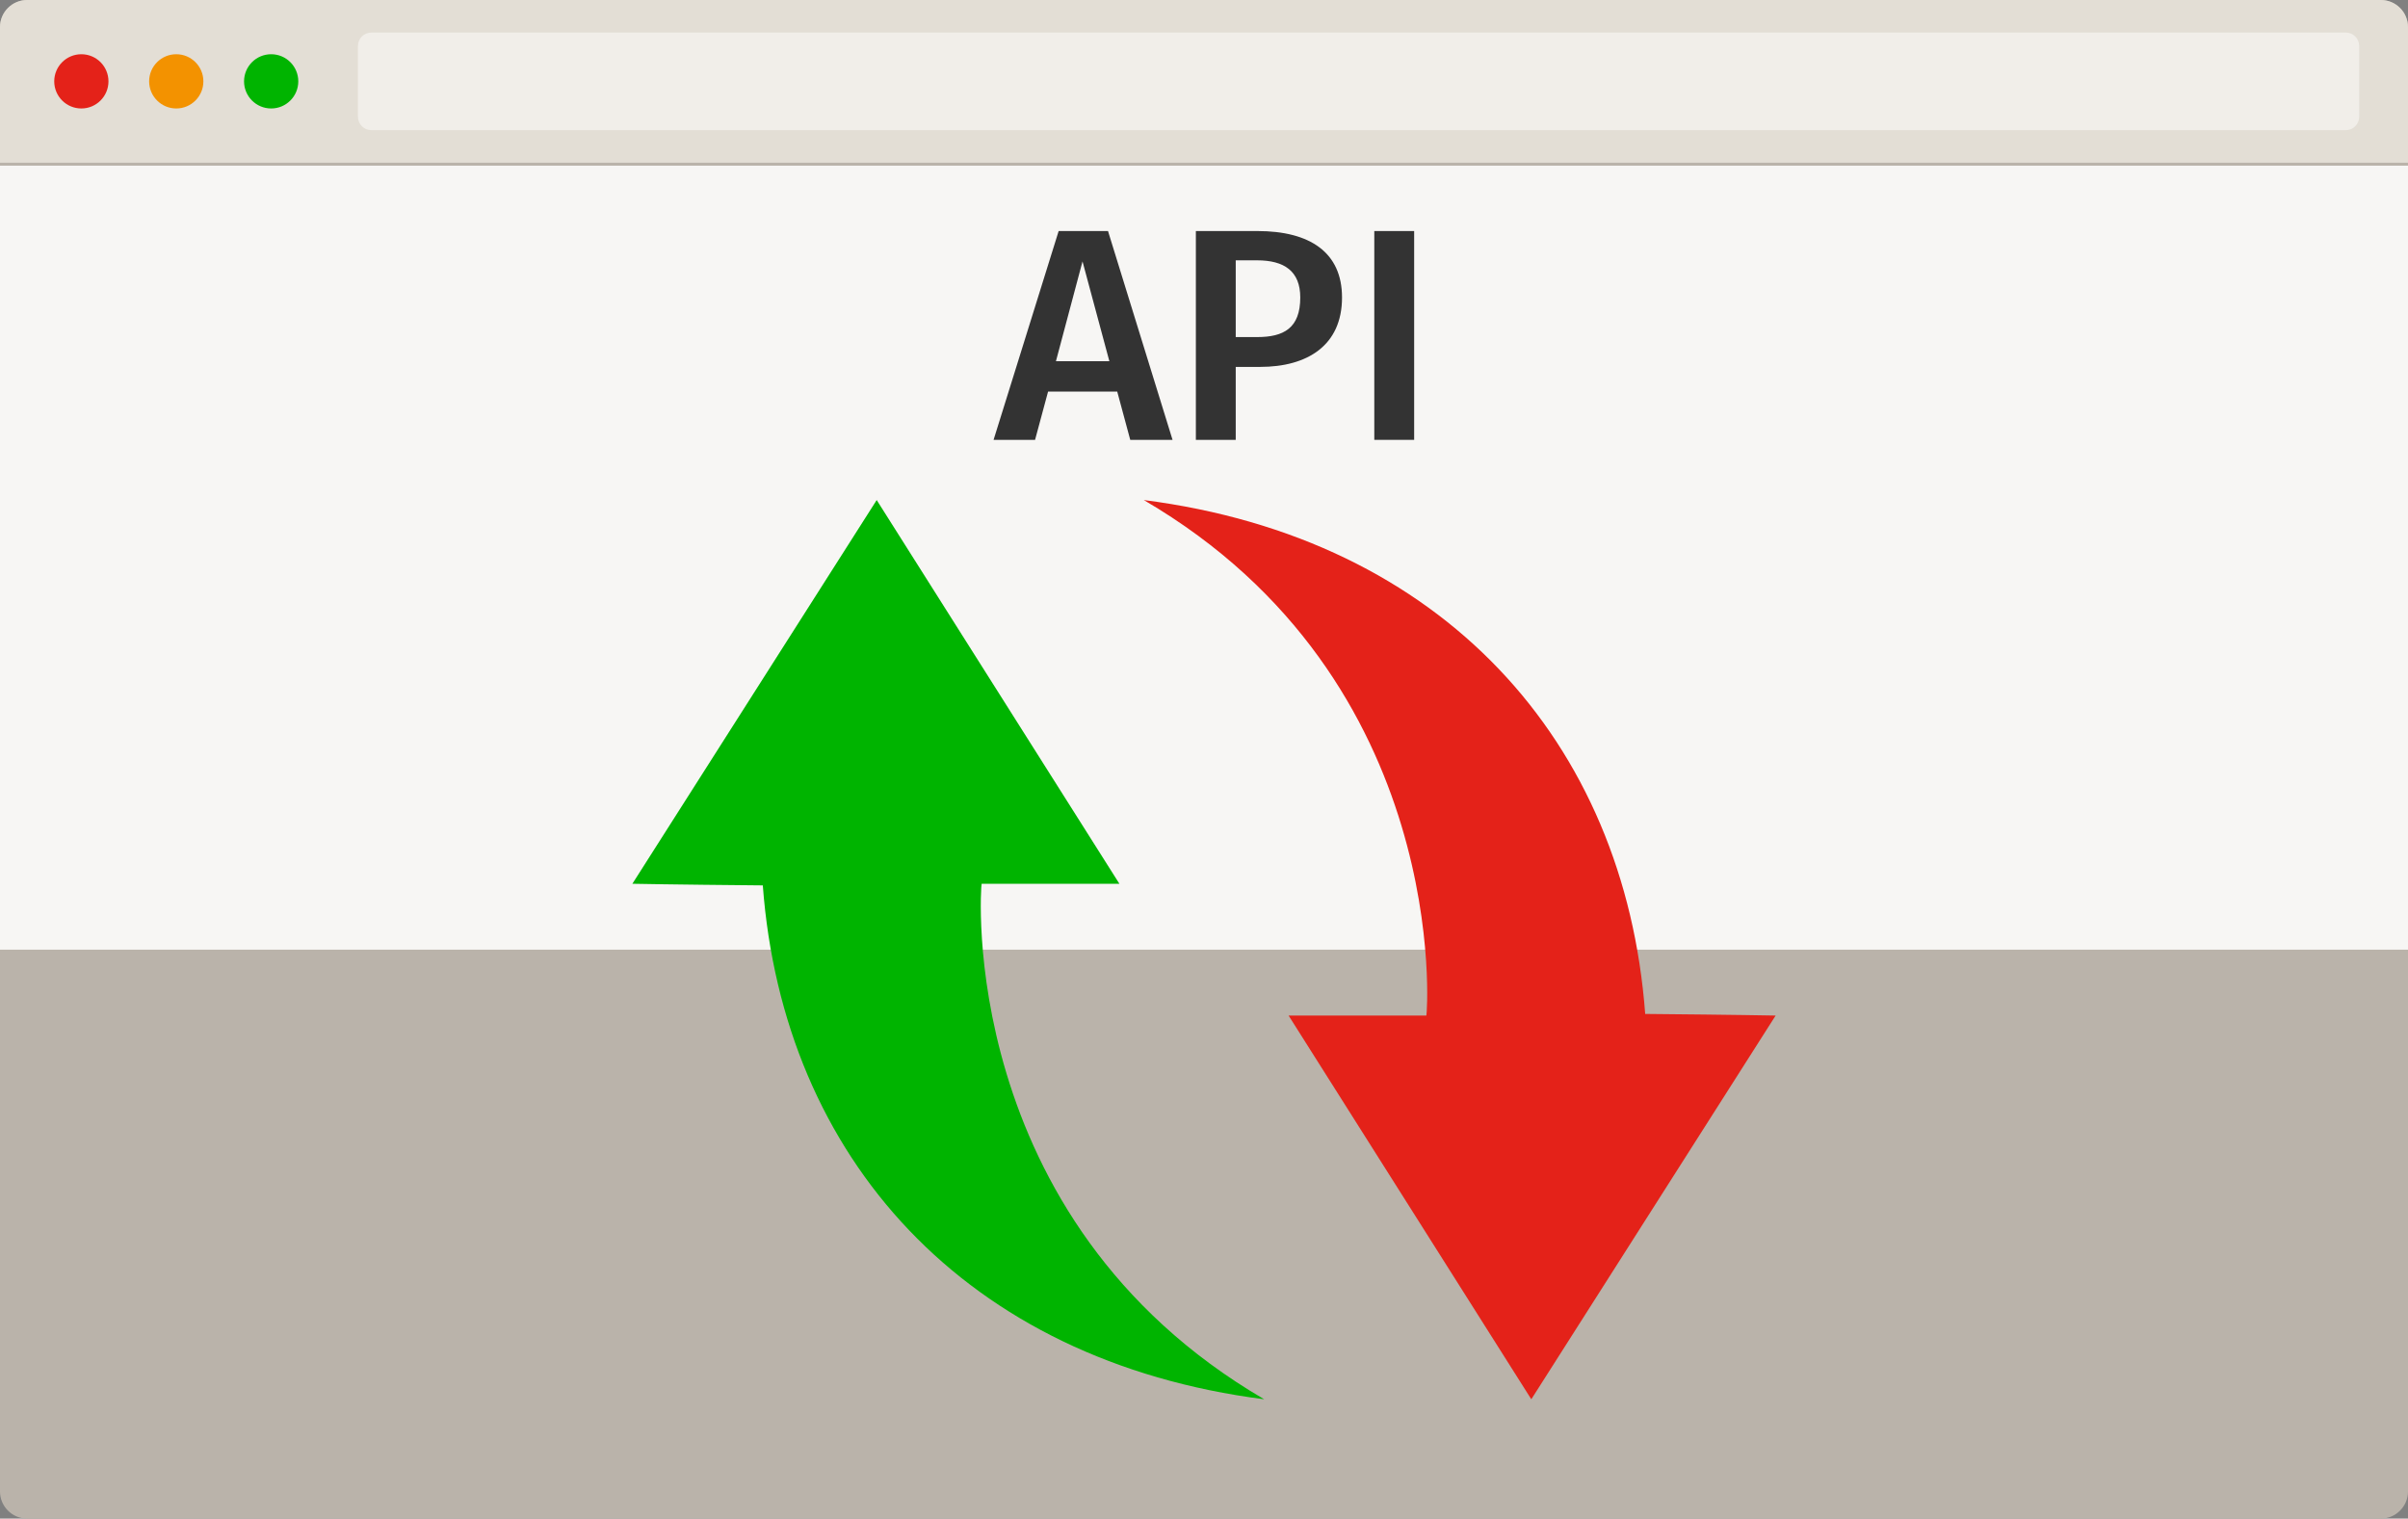
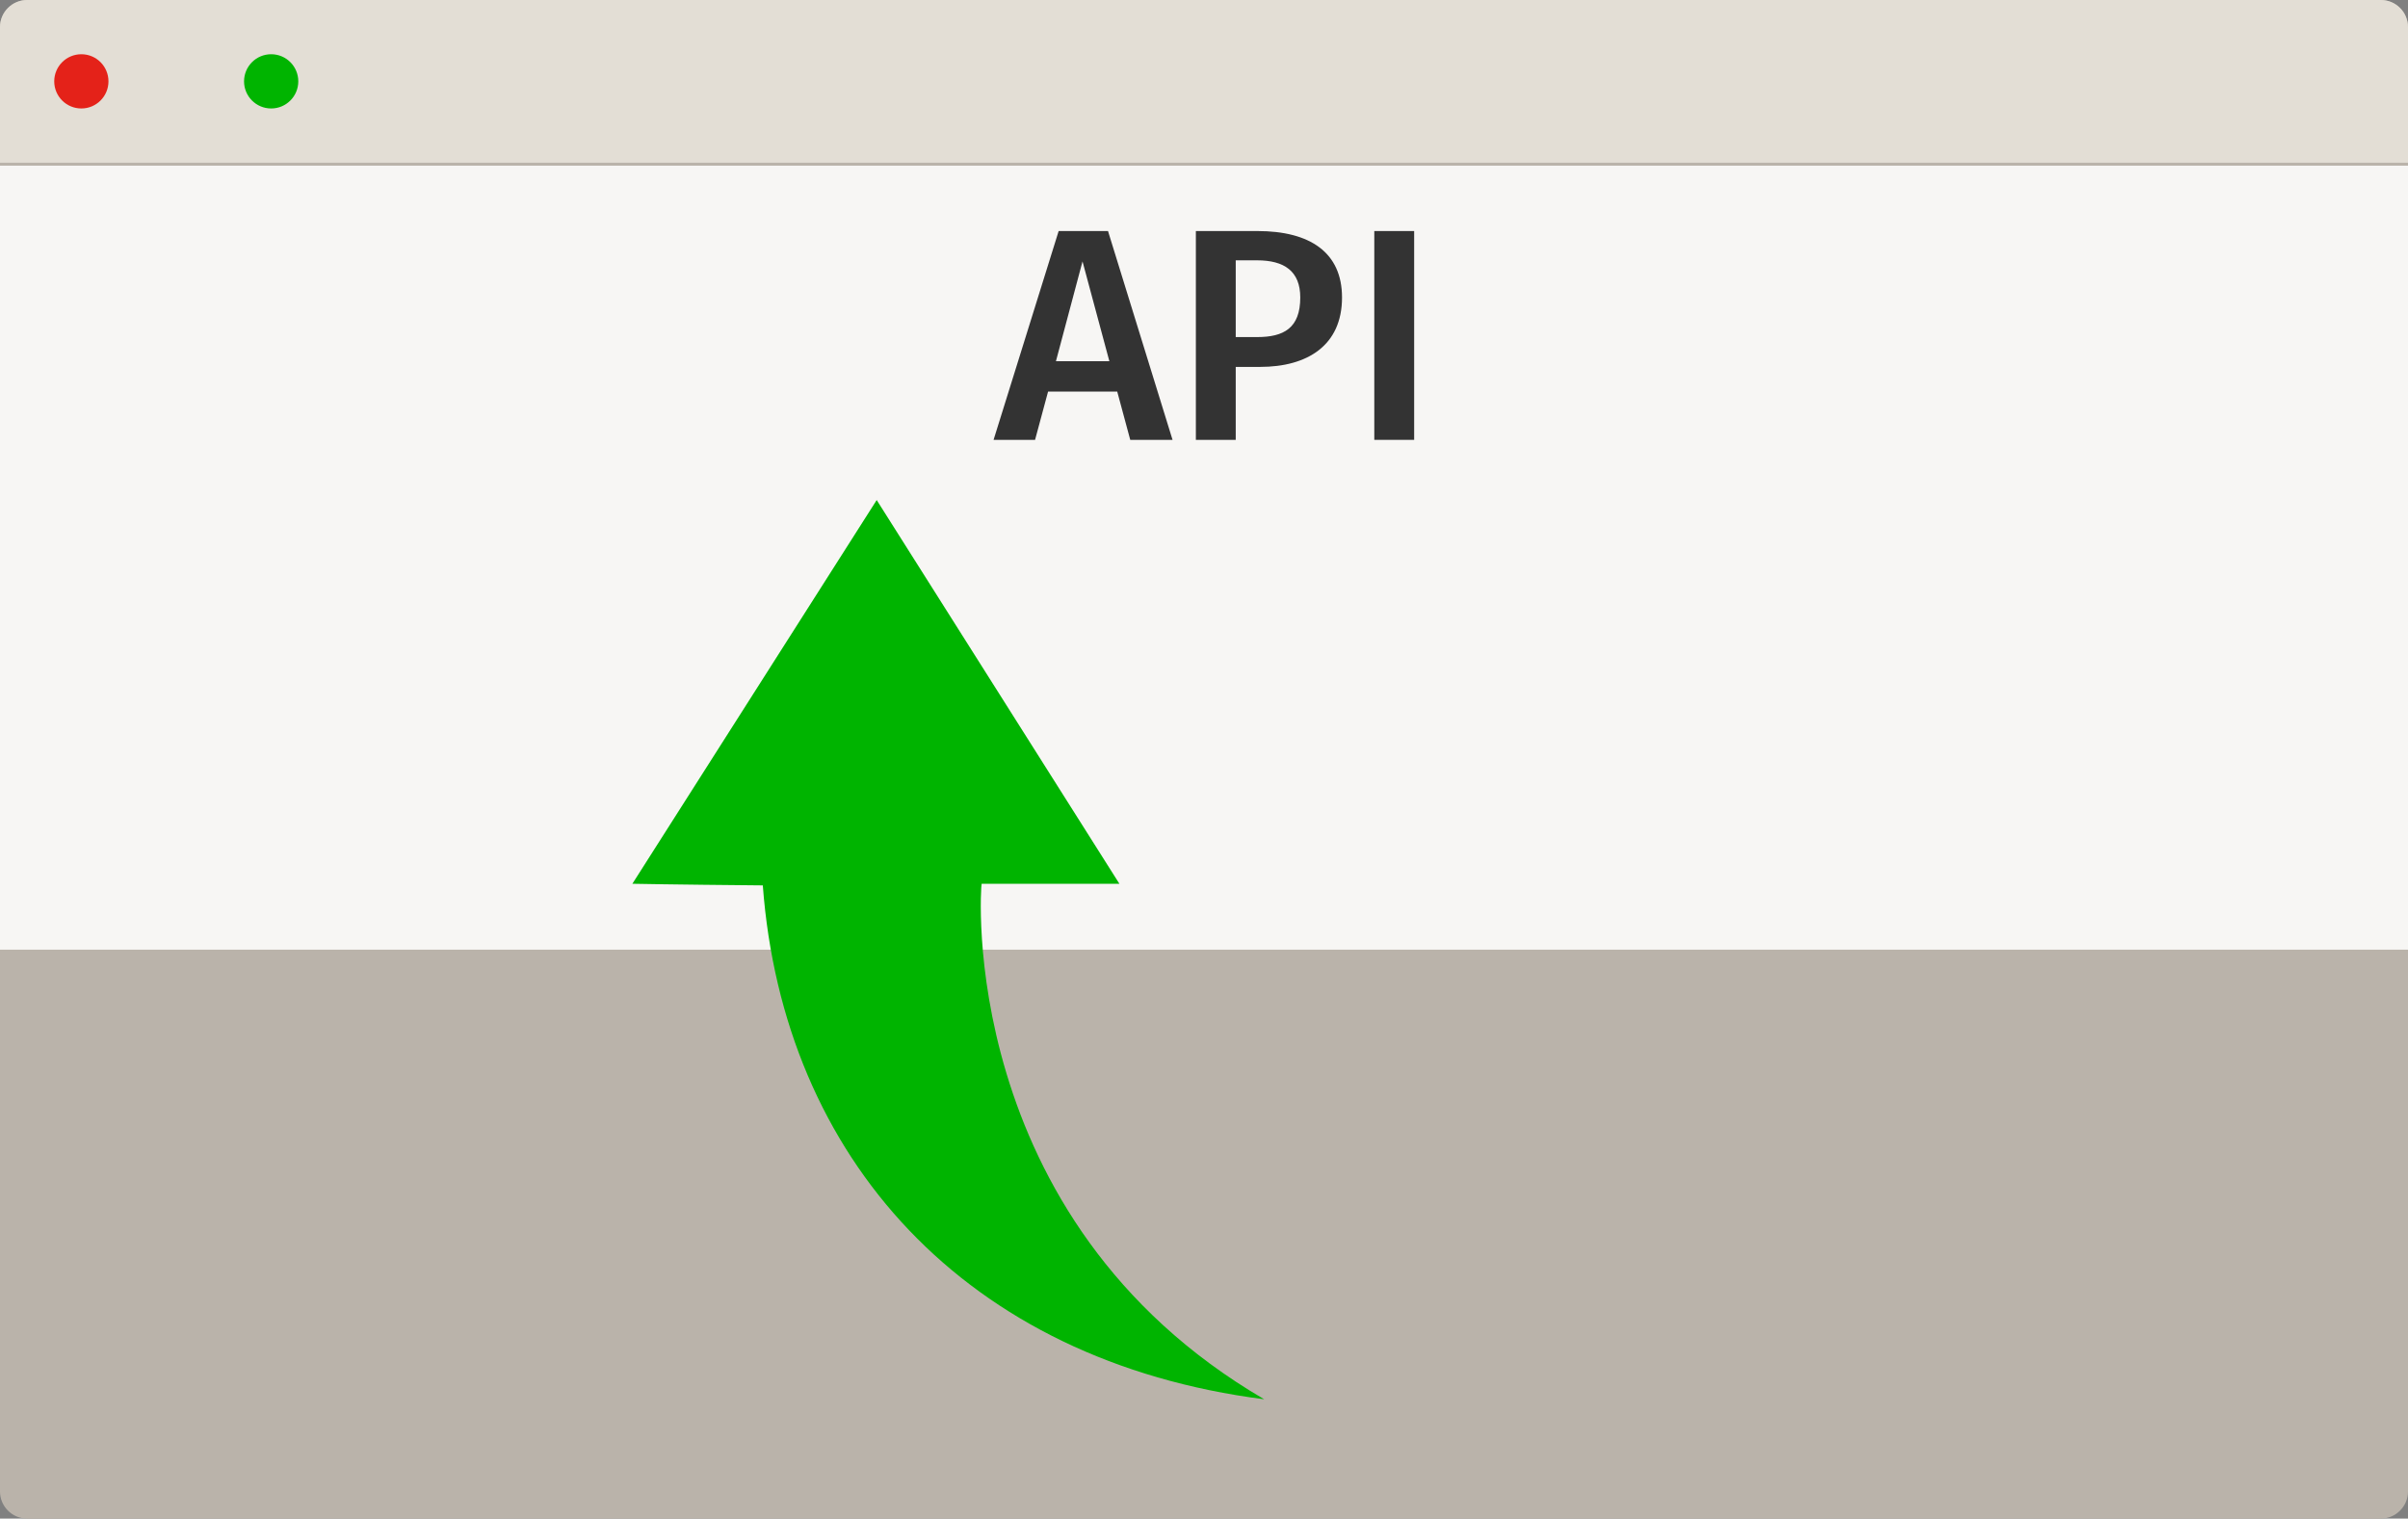
<svg xmlns="http://www.w3.org/2000/svg" version="1.1" viewBox="0 0 888 560">
  <rect x="0" y="0" width="888" height="560" fill="#808080" stroke="none" />
  <defs>
    <style>
      .cls-1 {
        fill: #f39200;
      }

      .cls-1, .cls-2, .cls-3, .cls-4, .cls-5, .cls-6, .cls-7, .cls-8, .cls-9, .cls-10 {
        stroke-width: 0px;
      }

      .cls-2 {
        fill: #e42219;
      }

      .cls-2, .cls-4 {
        fill-rule: evenodd;
      }

      .cls-3 {
        fill: #f7f6f4;
      }

      .cls-4, .cls-6 {
        fill: #00b400;
      }

      .cls-5 {
        fill: #e3ded5;
      }

      .cls-7 {
        fill: #f1eee9;
      }

      .cls-8 {
        fill: #333;
      }

      .cls-9 {
        fill: #e42219;
      }

      .cls-10 {
        fill: #bab3aa;
      }
    </style>
  </defs>
  <g id="Laag_1" data-name="Laag 1">
    <g id="Browser">
      <g id="Browser-2">
        <path id="Rectangle_24-2" data-name="Rectangle 24-2" class="cls-10" d="M10,0h868c5.5,0,10,4.5,10,10v540c0,5.5-4.5,10-10,10H10c-5.5,0-10-4.5-10-10V10C0,4.5,4.5,0,10,0Z" />
        <path id="Rectangle_22" data-name="Rectangle 22" class="cls-5" d="M10,0h868c5.5,0,10,4.5,10,10v50H0V10C0,4.5,4.5,0,10,0Z" />
        <circle id="Ellipse_1" data-name="Ellipse 1" class="cls-9" cx="30" cy="30" r="10" />
-         <circle id="Ellipse_2" data-name="Ellipse 2" class="cls-1" cx="65" cy="30" r="10" />
        <circle id="Ellipse_3" data-name="Ellipse 3" class="cls-6" cx="100" cy="30" r="10" />
-         <path id="Rectangle_23" data-name="Rectangle 23" class="cls-7" d="M137,12h728c2.8,0,5,2.2,5,5v26c0,2.8-2.2,5-5,5H137c-2.8,0-5-2.2-5-5v-26c0-2.8,2.2-5,5-5Z" />
      </g>
    </g>
    <rect class="cls-3" y="61.1" width="888" height="289.1" />
    <g>
      <path class="cls-8" d="M412,144.4h-25.5l-4.8,17.8h-15.3l24-77h18.2l23.8,77h-15.6l-4.8-17.8ZM409.1,133.2l-9.9-36.8-9.8,36.8h19.7Z" />
      <path class="cls-8" d="M494.9,109.7c0,17.7-12.8,25.6-30.2,25.6h-9v26.9h-14.7v-77h22.7c19.4,0,31.2,7.9,31.2,24.5ZM479.5,109.7c0-9.7-5.9-13.7-15.9-13.7h-7.9v28.3h7.9c9.8,0,15.9-3.3,15.9-14.6Z" />
      <path class="cls-8" d="M521.5,162.2h-14.7v-77h14.7v77Z" />
    </g>
  </g>
  <g id="Laag_3" data-name="Laag 3">
    <g>
-       <path class="cls-2" d="M421.8,184.4c110.2,14.1,177.4,89,184.9,189.5,33.4.3,48.1.6,48.1.6l-90.1,141.5-89.5-141.5h50.8c.3,0,9.9-123.5-104.2-190.1" />
      <path class="cls-4" d="M466.2,516c-110.2-14.1-177.4-89-184.9-189.5-33.4-.3-48.1-.6-48.1-.6l90.1-141.5,89.5,141.5h-50.8c-.3,0-9.9,123.5,104.2,190.1" />
    </g>
  </g>
</svg>